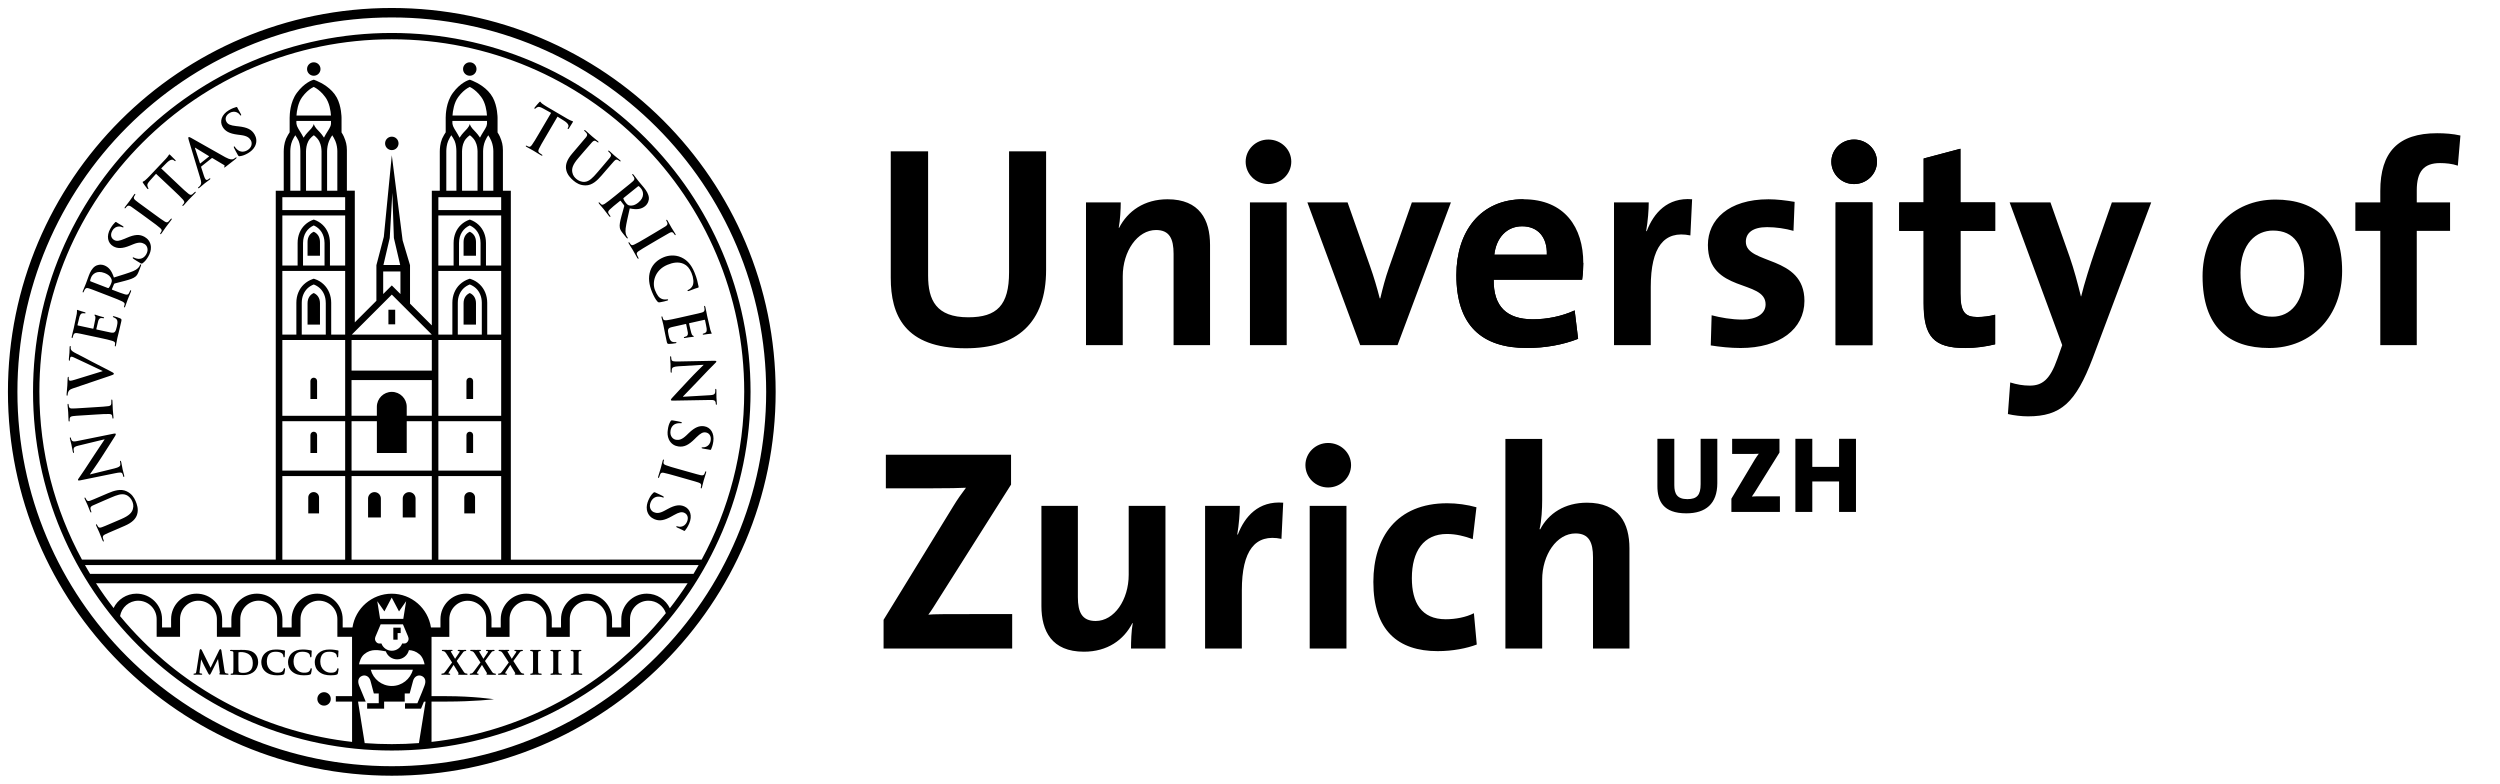
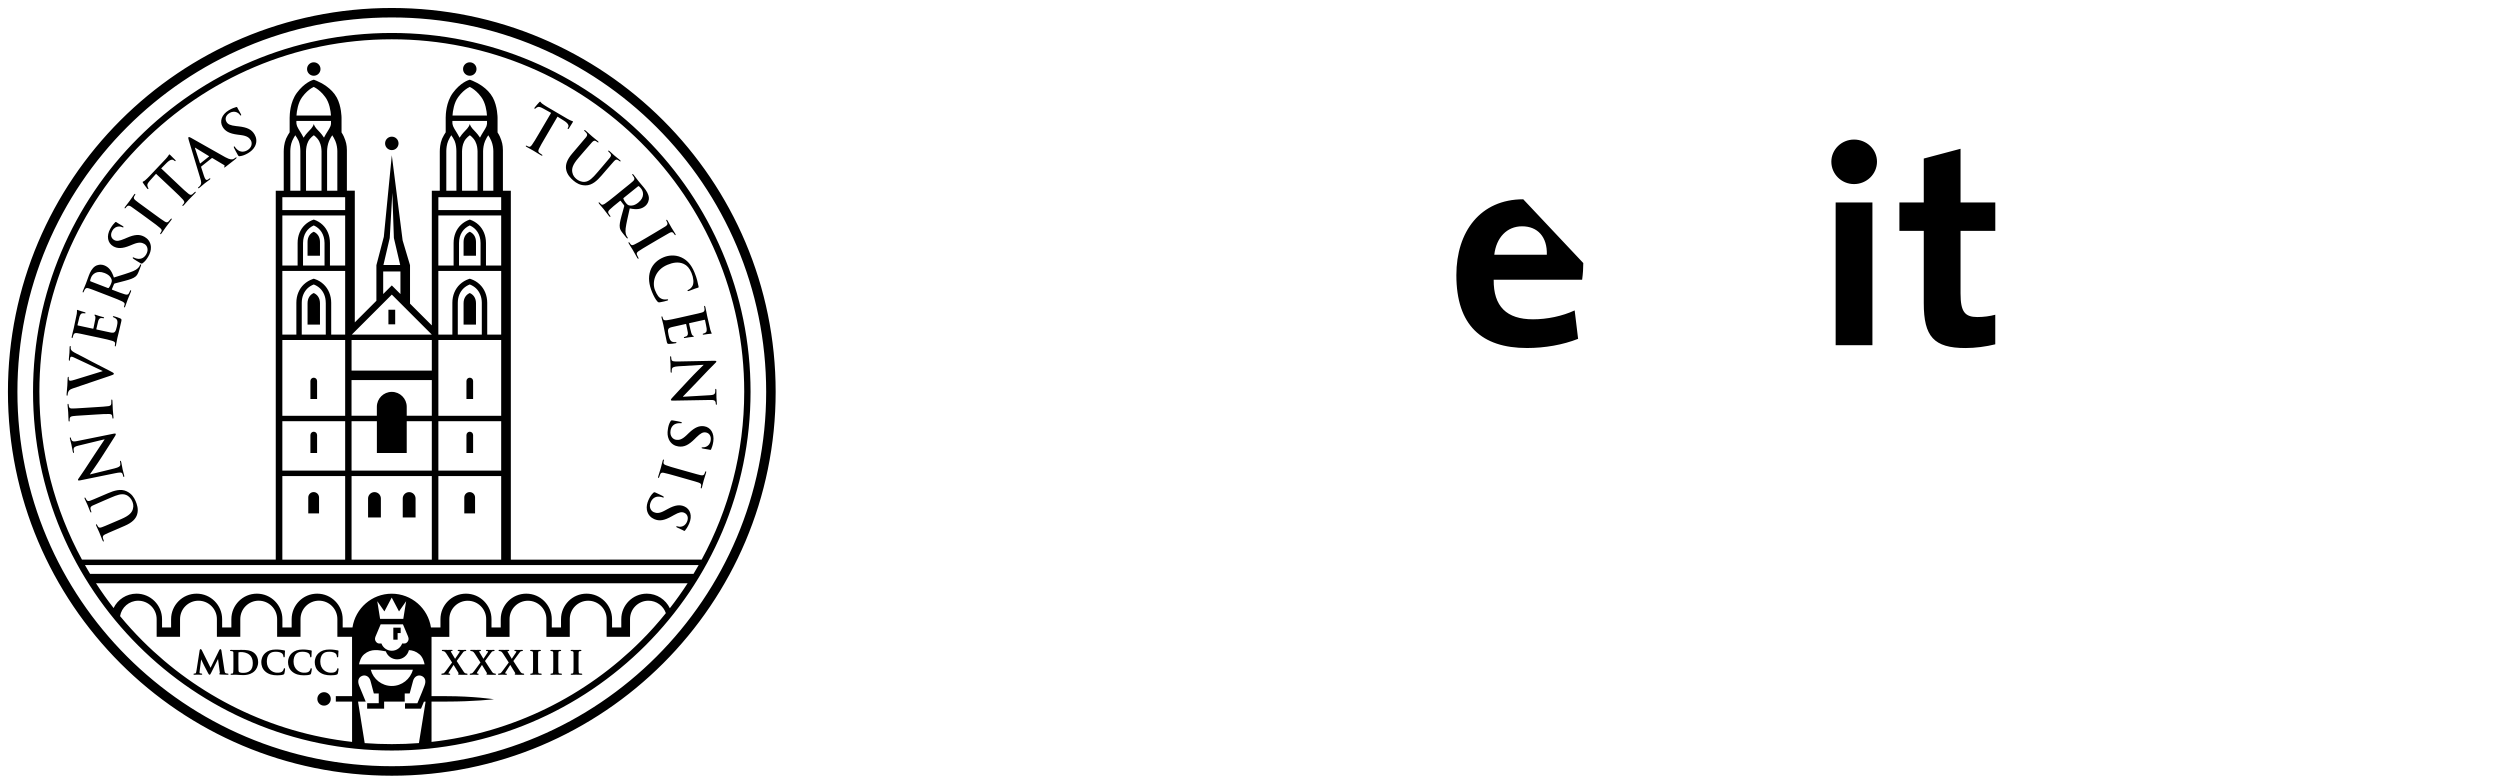
<svg xmlns="http://www.w3.org/2000/svg" version="1.1" id="Universität_Zürich" x="0px" y="0px" viewBox="-0.498 -0.501 156.9 49.19" xml:space="preserve">
-   <path d="M54.955,40.202V38.4l4.379-7.137c0.252-0.414,0.504-0.774,0.792-1.153c-0.434,0.019-1.009,0.036-2.216,0.036h-2.812v-2.108  h7.857v1.874l-4.631,7.316c-0.181,0.288-0.343,0.559-0.56,0.848c0.307-0.036,1.135-0.036,2.631-0.036h2.631v2.162H54.955z   M70.484,40.202c0-0.414,0.019-1.117,0.108-1.586l-0.018-0.018c-0.541,1.062-1.568,1.802-3.046,1.802  c-2.019,0-2.667-1.298-2.667-2.865v-6.289h2.288v5.73c0,0.937,0.253,1.496,1.118,1.496c1.171,0,2.072-1.334,2.072-2.901v-4.325  h2.307v8.956H70.484z M79.926,33.318c-1.657-0.343-2.486,0.739-2.486,3.226v3.658h-2.307v-8.956h2.181  c0,0.45-0.054,1.171-0.162,1.802h0.036c0.434-1.135,1.298-2.126,2.848-2L79.926,33.318z M82.854,30.093  c-0.793,0-1.424-0.631-1.424-1.405c0-0.756,0.631-1.388,1.424-1.388s1.441,0.612,1.441,1.388  C84.295,29.462,83.646,30.093,82.854,30.093z M81.699,40.202v-8.956h2.307v8.956H81.699z M89.729,40.364  c-2.485,0-4.035-1.297-4.035-4.343c0-2.793,1.459-4.938,4.632-4.938c0.612,0,1.262,0.09,1.838,0.252l-0.234,2.001  c-0.486-0.181-1.045-0.325-1.621-0.325c-1.461,0-2.199,1.081-2.199,2.775c0,1.531,0.595,2.577,2.127,2.577  c0.611,0,1.279-0.127,1.767-0.379l0.18,1.965C91.566,40.185,90.684,40.364,89.729,40.364z M99.479,40.202v-5.729  c0-0.938-0.254-1.496-1.1-1.496c-1.172,0-2.09,1.334-2.09,2.9v4.325h-2.308V27.047h2.308v3.839c0,0.541-0.037,1.298-0.164,1.82  l0.037,0.019c0.522-1.01,1.549-1.677,2.938-1.677c2.019,0,2.666,1.299,2.666,2.865v6.289H99.479z M105.334,31.716  c-1.461,0-1.814-0.788-1.814-1.706v-2.972h1.062v2.91c0,0.537,0.17,0.877,0.821,0.877c0.599,0,0.83-0.252,0.83-0.938v-2.85h1.047  v2.788C107.279,31.118,106.551,31.716,105.334,31.716z M108.164,31.628v-0.83l1.475-2.468c0.074-0.122,0.156-0.238,0.244-0.354  c-0.121,0.007-0.277,0.014-0.721,0.014h-0.951v-0.952h2.971v0.863l-1.557,2.502c-0.056,0.089-0.109,0.164-0.176,0.259  c0.088-0.014,0.346-0.014,0.891-0.014h0.869v0.979L108.164,31.628L108.164,31.628z M114.922,31.628v-1.911h-1.68v1.911h-1.062v-4.59  h1.062V28.8h1.68v-1.762h1.061v4.59H114.922z M60.109,21.357c-3.838,0-4.703-2.09-4.703-4.415V8.996h2.344v7.803  c0,1.531,0.504,2.613,2.521,2.613c1.803,0,2.56-0.757,2.56-2.83V8.996h2.324v7.442C65.155,19.772,63.317,21.357,60.109,21.357z   M73.156,21.16v-5.73c0-0.938-0.252-1.495-1.1-1.495c-1.171,0-2.09,1.333-2.09,2.9v4.325h-2.307v-8.957h2.181  c0,0.415-0.036,1.117-0.126,1.586l0.018,0.019c0.541-1.063,1.586-1.803,3.045-1.803c2.02,0,2.667,1.298,2.667,2.865v6.29H73.156z   M79.102,11.05c-0.792,0-1.423-0.63-1.423-1.404c0-0.757,0.631-1.389,1.423-1.389c0.793,0,1.441,0.613,1.441,1.389  C80.543,10.42,79.895,11.05,79.102,11.05z M77.949,21.16v-8.957h2.307v8.957H77.949z M87.211,21.16h-2.344l-3.314-8.957h2.523  l1.422,4.037c0.217,0.612,0.434,1.333,0.596,1.982h0.035c0.145-0.613,0.324-1.298,0.541-1.91l1.44-4.109h2.451L87.211,21.16z   M98.797,17.051h-5.551c-0.019,1.677,0.811,2.487,2.469,2.487c0.883,0,1.838-0.198,2.613-0.559l0.217,1.784  c-0.955,0.378-2.092,0.576-3.209,0.576c-2.846,0-4.433-1.424-4.433-4.576c0-2.739,1.515-4.759,4.197-4.759  c2.613,0,3.769,1.784,3.769,4.001C98.869,16.312,98.852,16.672,98.797,17.051z M95.031,13.699c-0.954,0-1.622,0.703-1.747,1.784  h3.297C96.615,14.366,96.004,13.699,95.031,13.699z M105.59,14.275c-1.658-0.342-2.486,0.739-2.486,3.226v3.658h-2.307v-8.957h2.18  c0,0.451-0.053,1.171-0.162,1.802h0.037c0.433-1.135,1.297-2.126,2.847-2L105.59,14.275z M108.744,21.34  c-0.65,0-1.3-0.071-1.875-0.162l0.055-1.893c0.559,0.146,1.242,0.271,1.928,0.271c0.883,0,1.459-0.36,1.459-0.955  c0-1.586-3.621-0.686-3.621-3.73c0-1.566,1.279-2.865,3.804-2.865c0.521,0,1.098,0.072,1.639,0.162l-0.072,1.82  c-0.504-0.145-1.1-0.234-1.658-0.234c-0.899,0-1.332,0.36-1.332,0.919c0,1.46,3.677,0.812,3.677,3.712  C112.744,20.15,111.193,21.34,108.744,21.34z M115.861,11.05c-0.793,0-1.424-0.63-1.424-1.404c0-0.757,0.631-1.389,1.424-1.389  s1.441,0.613,1.441,1.389C117.302,10.42,116.654,11.05,115.861,11.05z M114.707,21.16v-8.957h2.307v8.957H114.707z M122.834,21.34  c-1.98,0-2.611-0.721-2.611-2.812v-4.541h-1.533v-1.784h1.533V9.446l2.307-0.613v3.37h2.181v1.784h-2.181v3.929  c0,1.153,0.271,1.479,1.062,1.479c0.379,0,0.793-0.055,1.117-0.146v1.856C124.133,21.25,123.465,21.34,122.834,21.34z   M130.836,21.988c-1.064,2.793-2,3.641-4.055,3.641c-0.396,0-0.884-0.055-1.263-0.145l0.146-1.982  c0.414,0.126,0.793,0.198,1.225,0.198c0.758,0,1.262-0.342,1.73-1.676l0.307-0.865l-3.299-8.957h2.561l1.207,3.424  c0.271,0.775,0.504,1.658,0.703,2.469h0.019c0.196-0.811,0.575-2,0.864-2.847l1.062-3.046h2.469L130.836,21.988z M141.918,21.34  c-2.541,0-4.183-1.314-4.183-4.505c0-2.793,1.857-4.811,4.578-4.811c2.541,0,4.181,1.405,4.181,4.486  C146.494,19.321,144.604,21.34,141.918,21.34z M142.152,13.969c-1.026,0-2.036,0.794-2.036,2.632s0.665,2.774,2,2.774  c1.137,0,2-0.919,2-2.739C144.115,14.906,143.504,13.969,142.152,13.969z M153.756,9.896c-0.361-0.126-0.775-0.162-1.117-0.162  c-1.01,0-1.461,0.521-1.461,1.712v0.757h2.09v1.784h-2.09v7.172h-2.289v-7.172h-1.565v-1.784h1.565v-0.721  c0-2.434,1.117-3.622,3.568-3.622c0.485,0,0.992,0.036,1.461,0.144L153.756,9.896z" />
  <path d="M6.818,32.721C6.296,32.944,6.2,32.986,6.093,33.04c-0.114,0.058-0.157,0.108-0.133,0.231  c0.005,0.029,0.025,0.091,0.047,0.139c0.016,0.038,0.018,0.062-0.006,0.071c-0.024,0.011-0.041-0.01-0.063-0.062  c-0.078-0.182-0.161-0.401-0.205-0.506c-0.034-0.082-0.138-0.295-0.19-0.418c-0.022-0.052-0.025-0.079-0.001-0.089  c0.023-0.011,0.04,0.007,0.055,0.042c0.016,0.037,0.028,0.057,0.053,0.095c0.058,0.086,0.127,0.088,0.25,0.043  c0.113-0.04,0.209-0.081,0.732-0.305l0.48-0.206c0.499-0.215,0.666-0.404,0.73-0.631c0.061-0.21,0.007-0.373-0.043-0.49  c-0.064-0.151-0.192-0.315-0.389-0.395c-0.271-0.108-0.584,0.014-0.938,0.166l-0.43,0.184c-0.522,0.225-0.619,0.266-0.727,0.319  c-0.113,0.058-0.156,0.107-0.132,0.23c0.005,0.031,0.026,0.091,0.042,0.129c0.017,0.037,0.019,0.062-0.006,0.071  c-0.024,0.011-0.041-0.011-0.062-0.06C5.083,31.425,5.001,31.204,5,31.201c-0.019-0.042-0.121-0.254-0.179-0.387  c-0.021-0.048-0.023-0.075,0-0.085c0.024-0.012,0.04,0.007,0.058,0.048c0.016,0.038,0.029,0.058,0.053,0.096  c0.057,0.085,0.127,0.088,0.25,0.043c0.113-0.04,0.209-0.082,0.731-0.306l0.367-0.157c0.383-0.164,0.804-0.3,1.176-0.117  c0.313,0.154,0.458,0.387,0.554,0.608c0.078,0.183,0.209,0.517,0.09,0.865c-0.083,0.242-0.281,0.481-0.78,0.695L6.818,32.721z   M6.676,28.899c0.283-0.069,0.368-0.139,0.377-0.217c0.008-0.066-0.003-0.138-0.016-0.195c-0.01-0.04-0.008-0.063,0.016-0.068  c0.029-0.006,0.043,0.025,0.055,0.076c0.053,0.237,0.073,0.386,0.088,0.455c0.008,0.033,0.057,0.202,0.099,0.393  c0.01,0.048,0.014,0.081-0.02,0.089c-0.021,0.005-0.033-0.017-0.042-0.053c-0.01-0.048-0.027-0.111-0.054-0.16  c-0.05-0.089-0.159-0.079-0.478-0.015l-2.169,0.442c-0.073,0.016-0.128,0.016-0.136-0.021c-0.009-0.04,0.031-0.083,0.083-0.16  c0.038-0.054,0.512-0.739,0.924-1.39c0.194-0.303,0.612-0.911,0.657-0.986l-0.004-0.018l-1.632,0.396  c-0.222,0.053-0.284,0.102-0.301,0.196c-0.011,0.061,0.009,0.146,0.021,0.198c0.01,0.044,0.002,0.061-0.02,0.064  c-0.029,0.008-0.042-0.032-0.055-0.088c-0.043-0.187-0.07-0.363-0.087-0.44c-0.009-0.041-0.05-0.178-0.09-0.356  c-0.01-0.048-0.015-0.085,0.016-0.091c0.021-0.005,0.037,0.015,0.047,0.059c0.008,0.036,0.014,0.065,0.035,0.106  c0.051,0.097,0.135,0.108,0.34,0.067l2.312-0.467c0.08-0.018,0.116-0.01,0.124,0.022c0.009,0.041-0.021,0.094-0.053,0.143  c-0.168,0.277-0.544,0.852-0.837,1.312c-0.309,0.484-0.675,0.99-0.73,1.071l0.002,0.011L6.676,28.899z M4.871,25.556  c-0.567,0.035-0.672,0.042-0.791,0.058c-0.126,0.016-0.188,0.057-0.201,0.14C3.87,25.796,3.87,25.844,3.873,25.89  c0.002,0.036-0.004,0.06-0.034,0.062c-0.022,0.002-0.032-0.027-0.036-0.087c-0.009-0.142-0.013-0.378-0.02-0.486  c-0.007-0.093-0.031-0.312-0.04-0.455c-0.003-0.048,0.003-0.079,0.024-0.081c0.03-0.002,0.039,0.021,0.041,0.059  c0.002,0.037,0.008,0.066,0.019,0.111c0.024,0.1,0.09,0.126,0.222,0.123c0.12,0,0.224-0.006,0.792-0.042l0.657-0.042  c0.361-0.021,0.656-0.041,0.815-0.065c0.101-0.019,0.166-0.048,0.173-0.161c0.005-0.053,0.007-0.135,0.004-0.191  c-0.003-0.042,0.007-0.061,0.025-0.062c0.026-0.001,0.039,0.028,0.042,0.069c0.017,0.246,0.021,0.48,0.026,0.583  c0.005,0.086,0.031,0.319,0.041,0.47c0.003,0.048-0.006,0.075-0.033,0.076c-0.019,0.002-0.031-0.014-0.034-0.059  c-0.003-0.056-0.014-0.1-0.022-0.133c-0.021-0.074-0.084-0.093-0.193-0.097c-0.158-0.009-0.453,0.01-0.815,0.032L4.871,25.556z   M4.071,23.877c-0.21,0.073-0.256,0.134-0.302,0.267c-0.019,0.055-0.021,0.114-0.023,0.145c-0.002,0.034-0.015,0.044-0.037,0.043  c-0.03-0.002-0.031-0.043-0.027-0.099c0.013-0.198,0.038-0.41,0.045-0.541c0.006-0.093,0.006-0.273,0.02-0.46  c0.003-0.045,0.013-0.085,0.039-0.084c0.025,0.002,0.031,0.024,0.029,0.059c-0.003,0.061-0.003,0.116,0.018,0.147  c0.017,0.026,0.042,0.041,0.076,0.042c0.049,0.003,0.154-0.024,0.293-0.067l1.735-0.534l0.001-0.015  c-0.399-0.188-1.57-0.749-1.812-0.854c-0.047-0.021-0.103-0.041-0.137-0.042c-0.029-0.002-0.061,0.012-0.073,0.044  c-0.019,0.045-0.025,0.101-0.028,0.148c-0.002,0.034-0.008,0.063-0.034,0.062c-0.029-0.002-0.035-0.036-0.031-0.106  c0.013-0.188,0.033-0.343,0.036-0.391c0.004-0.063,0.004-0.24,0.012-0.353c0.003-0.048,0.013-0.078,0.039-0.076  c0.025,0.001,0.031,0.024,0.028,0.062C3.935,21.311,3.93,21.389,3.97,21.46C4,21.51,4.06,21.571,4.293,21.687  c0.342,0.168,0.537,0.281,0.982,0.513c0.53,0.274,0.927,0.476,1.107,0.569c0.21,0.11,0.269,0.137,0.265,0.188  c-0.003,0.048-0.057,0.067-0.235,0.127L4.071,23.877z M5.128,20.567c-0.557-0.12-0.658-0.143-0.777-0.16  c-0.126-0.019-0.19-0.002-0.242,0.113c-0.014,0.026-0.03,0.089-0.042,0.14c-0.009,0.041-0.021,0.062-0.046,0.055  c-0.025-0.006-0.026-0.032-0.016-0.087c0.021-0.099,0.047-0.204,0.066-0.295c0.024-0.095,0.046-0.178,0.058-0.229  c0.024-0.117,0.182-0.846,0.192-0.916c0.008-0.071,0.014-0.131,0.013-0.162c0-0.02-0.006-0.043-0.002-0.062  c0.004-0.018,0.019-0.019,0.038-0.015c0.024,0.005,0.064,0.033,0.23,0.08c0.036,0.012,0.195,0.054,0.237,0.07  c0.018,0.008,0.038,0.02,0.032,0.045c-0.005,0.024-0.025,0.028-0.059,0.021C4.787,19.16,4.724,19.15,4.676,19.16  c-0.071,0.011-0.123,0.039-0.185,0.216c-0.021,0.062-0.11,0.443-0.126,0.518c-0.005,0.019,0.005,0.027,0.03,0.032l0.925,0.199  c0.025,0.005,0.041,0.005,0.046-0.017c0.018-0.081,0.107-0.501,0.118-0.587c0.012-0.089,0.013-0.146-0.017-0.188  c-0.024-0.032-0.039-0.051-0.035-0.068c0.003-0.016,0.013-0.024,0.035-0.021c0.022,0.005,0.078,0.032,0.261,0.087  c0.073,0.02,0.216,0.062,0.242,0.067C6,19.405,6.04,19.414,6.033,19.447c-0.006,0.026-0.021,0.03-0.04,0.026  c-0.037-0.005-0.084-0.015-0.136-0.014c-0.077,0.002-0.143,0.042-0.187,0.174c-0.022,0.068-0.104,0.43-0.123,0.518  c-0.004,0.018,0.01,0.024,0.032,0.03l0.289,0.062c0.125,0.027,0.46,0.104,0.566,0.122c0.254,0.047,0.321,0,0.402-0.373  c0.021-0.095,0.053-0.249,0.03-0.353c-0.023-0.104-0.092-0.165-0.235-0.224C6.594,19.4,6.581,19.39,6.587,19.364  c0.007-0.029,0.036-0.023,0.072-0.015c0.084,0.018,0.326,0.101,0.396,0.135c0.089,0.046,0.083,0.079,0.052,0.218  c-0.059,0.274-0.108,0.474-0.146,0.63c-0.041,0.156-0.069,0.27-0.093,0.378c-0.01,0.04-0.026,0.121-0.041,0.209  c-0.02,0.084-0.031,0.182-0.048,0.254c-0.01,0.049-0.025,0.071-0.052,0.065c-0.018-0.004-0.025-0.021-0.017-0.065  c0.012-0.055,0.014-0.1,0.014-0.135c0.001-0.076-0.075-0.112-0.178-0.148c-0.15-0.052-0.439-0.113-0.775-0.187L5.128,20.567z   M5.822,17.875c-0.529-0.205-0.628-0.243-0.742-0.278c-0.121-0.039-0.188-0.032-0.258,0.072c-0.018,0.025-0.044,0.083-0.062,0.132  c-0.015,0.038-0.03,0.058-0.054,0.048c-0.024-0.01-0.022-0.037-0.002-0.09c0.071-0.185,0.167-0.399,0.194-0.474  c0.046-0.118,0.139-0.388,0.181-0.496c0.085-0.22,0.195-0.446,0.397-0.584c0.104-0.072,0.336-0.143,0.57-0.052  c0.258,0.1,0.454,0.299,0.604,0.763c0.512-0.16,0.915-0.28,1.21-0.401c0.278-0.117,0.358-0.251,0.39-0.3  c0.021-0.035,0.038-0.065,0.048-0.094s0.026-0.038,0.044-0.031c0.028,0.012,0.025,0.038,0.009,0.08l-0.128,0.332  c-0.075,0.195-0.126,0.276-0.21,0.349c-0.138,0.118-0.354,0.188-0.698,0.279c-0.246,0.065-0.545,0.135-0.614,0.159  c-0.027,0.009-0.039,0.029-0.049,0.053l-0.125,0.302c-0.007,0.018-0.004,0.03,0.018,0.039l0.049,0.019  c0.325,0.125,0.6,0.232,0.753,0.271C7.45,18,7.535,18.009,7.59,17.91c0.027-0.05,0.063-0.124,0.08-0.166  c0.011-0.028,0.026-0.038,0.044-0.031c0.023,0.011,0.024,0.038,0.008,0.083c-0.079,0.202-0.188,0.457-0.209,0.51  c-0.025,0.065-0.1,0.289-0.154,0.43C7.341,18.779,7.321,18.8,7.297,18.79c-0.019-0.007-0.022-0.023-0.006-0.065  c0.02-0.054,0.028-0.098,0.035-0.132c0.013-0.074-0.058-0.123-0.153-0.176c-0.14-0.074-0.415-0.181-0.736-0.305L5.822,17.875z   M6.257,17.57c0.038,0.015,0.055,0.013,0.075-0.007c0.053-0.063,0.104-0.164,0.137-0.251c0.054-0.141,0.058-0.19,0.037-0.271  c-0.036-0.134-0.158-0.298-0.444-0.408c-0.495-0.191-0.765,0.081-0.845,0.287c-0.034,0.087-0.055,0.151-0.058,0.19  c-0.002,0.027,0.009,0.04,0.036,0.05L6.257,17.57z M8.459,16.014c-0.054,0.038-0.074,0.04-0.146-0.001  c-0.179-0.103-0.367-0.227-0.417-0.259c-0.047-0.03-0.077-0.061-0.062-0.087c0.017-0.028,0.048-0.016,0.074-0.001  c0.042,0.024,0.117,0.05,0.183,0.064c0.281,0.064,0.479-0.077,0.593-0.278c0.166-0.293,0.049-0.549-0.123-0.646  C8.4,14.716,8.223,14.68,7.858,14.83l-0.202,0.083c-0.482,0.199-0.78,0.193-1.044,0.044c-0.356-0.204-0.444-0.647-0.188-1.101  c0.12-0.212,0.229-0.33,0.301-0.401c0.023-0.024,0.042-0.036,0.065-0.022c0.042,0.023,0.129,0.091,0.383,0.233  c0.072,0.041,0.092,0.065,0.078,0.091c-0.014,0.023-0.038,0.021-0.077,0c-0.029-0.017-0.139-0.058-0.263-0.038  c-0.09,0.015-0.241,0.054-0.361,0.265c-0.137,0.241-0.08,0.467,0.115,0.577c0.149,0.085,0.306,0.074,0.664-0.079l0.12-0.052  c0.52-0.227,0.822-0.238,1.133-0.062c0.188,0.107,0.372,0.306,0.392,0.627c0.012,0.222-0.062,0.421-0.16,0.593  C8.706,15.776,8.6,15.909,8.459,16.014z M8.373,12.925c-0.459-0.335-0.544-0.396-0.646-0.462c-0.106-0.067-0.181-0.075-0.244-0.021  c-0.033,0.026-0.064,0.063-0.091,0.1c-0.021,0.03-0.042,0.044-0.065,0.026c-0.019-0.013-0.007-0.042,0.028-0.09  c0.084-0.115,0.232-0.299,0.296-0.387c0.056-0.075,0.177-0.26,0.261-0.375c0.028-0.039,0.052-0.059,0.069-0.046  c0.024,0.019,0.018,0.041-0.005,0.071c-0.021,0.03-0.037,0.057-0.057,0.097c-0.044,0.094-0.011,0.154,0.091,0.237  c0.092,0.077,0.177,0.139,0.636,0.474l0.532,0.389c0.293,0.214,0.532,0.388,0.671,0.471c0.088,0.05,0.158,0.069,0.236-0.013  c0.037-0.038,0.092-0.101,0.125-0.146c0.023-0.033,0.044-0.042,0.06-0.031c0.021,0.017,0.013,0.047-0.012,0.08  c-0.146,0.199-0.294,0.384-0.354,0.466c-0.051,0.068-0.18,0.267-0.269,0.387c-0.029,0.04-0.053,0.054-0.074,0.039  c-0.015-0.011-0.016-0.03,0.012-0.066c0.032-0.045,0.053-0.086,0.066-0.118c0.032-0.068-0.006-0.125-0.087-0.197  c-0.116-0.108-0.354-0.282-0.648-0.496L8.373,12.925z M9.295,10.406l-0.372,0.415c-0.145,0.163-0.191,0.241-0.17,0.338  c0.015,0.065,0.035,0.11,0.051,0.136c0.017,0.026,0.021,0.044,0.004,0.062c-0.018,0.019-0.037,0.012-0.065-0.018  c-0.044-0.041-0.242-0.326-0.26-0.353c-0.027-0.042-0.036-0.065-0.021-0.081c0.021-0.022,0.073-0.023,0.143-0.086  c0.083-0.071,0.187-0.169,0.271-0.259l1.017-1.076c0.083-0.087,0.131-0.154,0.164-0.2c0.03-0.049,0.045-0.076,0.056-0.086  c0.019-0.019,0.037-0.006,0.078,0.032c0.058,0.054,0.237,0.238,0.309,0.306c0.023,0.028,0.036,0.049,0.02,0.065  c-0.021,0.021-0.039,0.014-0.083-0.021l-0.032-0.024c-0.075-0.062-0.221-0.061-0.455,0.177l-0.332,0.335l1.114,1.053  c0.25,0.236,0.465,0.439,0.596,0.536c0.083,0.062,0.158,0.104,0.247,0.032c0.042-0.033,0.104-0.087,0.142-0.128  c0.028-0.03,0.049-0.036,0.062-0.023c0.021,0.019,0.008,0.047-0.021,0.077c-0.169,0.18-0.339,0.343-0.411,0.419  c-0.059,0.062-0.213,0.242-0.315,0.351c-0.032,0.035-0.06,0.047-0.078,0.028c-0.015-0.013-0.013-0.031,0.019-0.063  c0.039-0.041,0.064-0.078,0.082-0.108c0.04-0.065-0.004-0.138-0.075-0.22c-0.102-0.122-0.315-0.324-0.565-0.562L9.295,10.406z   M12.134,9.947c-0.015,0.012-0.016,0.021-0.008,0.044l0.176,0.544c0.029,0.096,0.07,0.178,0.098,0.213  c0.042,0.053,0.1,0.069,0.189-0.003l0.044-0.035c0.035-0.027,0.048-0.028,0.062-0.012c0.02,0.023,0.007,0.043-0.025,0.069  c-0.094,0.074-0.228,0.166-0.317,0.237c-0.032,0.026-0.186,0.163-0.338,0.284c-0.038,0.03-0.06,0.039-0.079,0.016  c-0.014-0.019-0.007-0.033,0.018-0.052c0.025-0.021,0.064-0.057,0.086-0.078c0.121-0.125,0.097-0.269,0.039-0.461l-0.731-2.421  c-0.032-0.112-0.041-0.159-0.011-0.182c0.025-0.021,0.064-0.009,0.146,0.035c0.199,0.104,1.618,0.924,2.159,1.22  c0.321,0.174,0.438,0.148,0.512,0.113c0.052-0.026,0.098-0.059,0.133-0.086c0.022-0.02,0.041-0.027,0.057-0.008  c0.019,0.023-0.003,0.051-0.111,0.138c-0.104,0.084-0.318,0.254-0.557,0.435c-0.055,0.039-0.09,0.067-0.106,0.047  c-0.014-0.018-0.007-0.032,0.021-0.059c0.016-0.022,0.015-0.065-0.027-0.088l-0.729-0.434c-0.018-0.01-0.031-0.009-0.045,0.003  L12.134,9.947z M12.614,9.325c0.015-0.012,0.011-0.022,0-0.029l-0.839-0.513c-0.012-0.009-0.026-0.021-0.036-0.015  c-0.009,0.007-0.003,0.025,0.004,0.041l0.305,0.934c0.007,0.014,0.017,0.021,0.028,0.011L12.614,9.325z M14.557,9.301  c-0.063,0.009-0.084-0.002-0.126-0.072c-0.104-0.178-0.206-0.378-0.232-0.432c-0.025-0.05-0.037-0.091-0.012-0.105  c0.029-0.018,0.049,0.01,0.064,0.036c0.023,0.042,0.078,0.102,0.126,0.146c0.212,0.196,0.453,0.17,0.651,0.052  c0.29-0.172,0.315-0.451,0.215-0.623c-0.094-0.156-0.229-0.276-0.62-0.327l-0.218-0.028c-0.518-0.067-0.772-0.22-0.928-0.48  c-0.21-0.354-0.063-0.782,0.383-1.048c0.209-0.124,0.363-0.172,0.46-0.199c0.033-0.011,0.056-0.011,0.068,0.013  c0.025,0.042,0.067,0.143,0.216,0.394c0.042,0.071,0.047,0.104,0.021,0.118c-0.022,0.013-0.043,0-0.066-0.039  c-0.017-0.029-0.092-0.119-0.209-0.163c-0.084-0.032-0.234-0.074-0.443,0.05c-0.238,0.142-0.302,0.365-0.188,0.559  c0.088,0.147,0.229,0.217,0.615,0.261l0.13,0.014c0.562,0.062,0.833,0.202,1.014,0.508c0.11,0.187,0.171,0.45,0.029,0.738  c-0.1,0.198-0.263,0.333-0.433,0.436C14.89,9.217,14.731,9.28,14.557,9.301z M34.089,6.584L33.6,6.314  c-0.19-0.104-0.278-0.133-0.368-0.09c-0.061,0.028-0.1,0.059-0.121,0.081c-0.021,0.021-0.039,0.028-0.059,0.018  c-0.022-0.013-0.02-0.033,0.001-0.069c0.03-0.051,0.264-0.309,0.286-0.332c0.034-0.036,0.055-0.05,0.075-0.038  c0.025,0.016,0.039,0.066,0.115,0.12c0.089,0.064,0.207,0.144,0.313,0.205l1.278,0.75c0.103,0.062,0.18,0.093,0.231,0.115  c0.055,0.019,0.084,0.027,0.098,0.035c0.021,0.014,0.015,0.035-0.015,0.083c-0.04,0.067-0.18,0.285-0.229,0.369  c-0.022,0.03-0.04,0.046-0.061,0.035c-0.024-0.016-0.021-0.035,0.003-0.086l0.019-0.036c0.042-0.089,0.008-0.229-0.275-0.404  l-0.4-0.25l-0.776,1.323c-0.174,0.297-0.324,0.552-0.39,0.699c-0.043,0.097-0.065,0.179,0.023,0.248  c0.042,0.033,0.109,0.081,0.157,0.109c0.036,0.021,0.046,0.04,0.037,0.056c-0.014,0.022-0.044,0.018-0.08-0.004  C33.25,9.129,33.053,9,32.962,8.947c-0.074-0.043-0.283-0.153-0.412-0.229c-0.042-0.023-0.059-0.048-0.046-0.069  c0.009-0.017,0.028-0.019,0.066,0.004c0.049,0.029,0.092,0.045,0.124,0.055c0.072,0.025,0.134-0.034,0.197-0.122  c0.096-0.126,0.245-0.381,0.42-0.678L34.089,6.584z M35.774,8.711c0.371-0.431,0.438-0.511,0.512-0.605  c0.076-0.102,0.093-0.166,0.017-0.267c-0.018-0.024-0.063-0.069-0.104-0.104c-0.031-0.027-0.044-0.047-0.026-0.067  c0.017-0.02,0.042-0.009,0.084,0.028c0.149,0.129,0.322,0.291,0.407,0.364c0.067,0.058,0.254,0.204,0.355,0.291  c0.042,0.037,0.059,0.059,0.04,0.079c-0.017,0.02-0.039,0.011-0.066-0.014c-0.031-0.026-0.052-0.039-0.091-0.062  c-0.089-0.053-0.152-0.022-0.243,0.071c-0.084,0.087-0.152,0.166-0.522,0.598L35.797,9.42c-0.354,0.412-0.419,0.655-0.378,0.889  c0.038,0.214,0.158,0.338,0.255,0.421c0.125,0.106,0.312,0.198,0.522,0.183c0.29-0.021,0.519-0.271,0.77-0.562l0.305-0.354  c0.37-0.432,0.438-0.511,0.512-0.605c0.076-0.103,0.093-0.167,0.017-0.268c-0.019-0.024-0.063-0.068-0.095-0.097  C37.673,9,37.661,8.979,37.678,8.96s0.042-0.009,0.081,0.025c0.145,0.124,0.316,0.286,0.319,0.289  c0.033,0.028,0.22,0.174,0.331,0.269c0.04,0.034,0.055,0.058,0.037,0.077c-0.017,0.021-0.038,0.011-0.072-0.018  c-0.031-0.027-0.05-0.039-0.089-0.062c-0.09-0.052-0.153-0.022-0.244,0.071c-0.083,0.086-0.152,0.166-0.522,0.597l-0.261,0.303  c-0.271,0.315-0.589,0.623-1.002,0.623c-0.351,0-0.581-0.144-0.766-0.302c-0.15-0.129-0.416-0.372-0.463-0.737  c-0.032-0.254,0.04-0.557,0.394-0.969L35.774,8.711z M38.61,11.381c0.443-0.355,0.524-0.422,0.613-0.503  c0.094-0.085,0.122-0.146,0.065-0.259c-0.014-0.028-0.051-0.08-0.083-0.121c-0.026-0.032-0.034-0.054-0.015-0.071  c0.021-0.016,0.043,0,0.078,0.043c0.125,0.154,0.264,0.346,0.313,0.406c0.079,0.1,0.267,0.313,0.339,0.404  c0.147,0.184,0.288,0.393,0.307,0.637c0.01,0.126-0.045,0.362-0.24,0.521c-0.216,0.173-0.485,0.242-0.962,0.141  c-0.116,0.522-0.215,0.932-0.257,1.249c-0.038,0.299,0.038,0.436,0.064,0.485c0.02,0.037,0.038,0.064,0.057,0.089  c0.02,0.022,0.021,0.042,0.005,0.054c-0.022,0.02-0.045,0.003-0.074-0.032l-0.223-0.275c-0.131-0.163-0.175-0.248-0.195-0.356  c-0.033-0.179,0.015-0.399,0.107-0.744c0.066-0.246,0.156-0.539,0.17-0.611c0.006-0.029-0.006-0.05-0.021-0.069l-0.198-0.258  c-0.013-0.016-0.024-0.02-0.042-0.005l-0.041,0.032c-0.271,0.219-0.501,0.403-0.612,0.517c-0.077,0.077-0.127,0.146-0.068,0.243  c0.029,0.048,0.075,0.117,0.104,0.151c0.019,0.023,0.02,0.042,0.005,0.055c-0.021,0.016-0.045,0.003-0.076-0.035  c-0.136-0.169-0.301-0.393-0.336-0.437c-0.044-0.055-0.201-0.23-0.294-0.348c-0.031-0.038-0.038-0.065-0.018-0.082  c0.015-0.012,0.032-0.007,0.061,0.028c0.035,0.043,0.069,0.073,0.096,0.096c0.06,0.049,0.136,0.012,0.229-0.044  c0.134-0.084,0.364-0.271,0.632-0.485L38.61,11.381z M38.656,11.91c-0.031,0.026-0.038,0.041-0.03,0.069  c0.028,0.078,0.09,0.172,0.148,0.245c0.095,0.116,0.137,0.145,0.217,0.167c0.134,0.035,0.336,0.013,0.574-0.181  c0.414-0.333,0.312-0.703,0.174-0.875c-0.059-0.072-0.104-0.123-0.136-0.145c-0.021-0.017-0.038-0.012-0.062,0.006L38.656,11.91z   M40.591,14.113c0.49-0.289,0.58-0.342,0.679-0.409c0.105-0.071,0.143-0.136,0.116-0.216c-0.011-0.041-0.033-0.084-0.055-0.123  c-0.021-0.032-0.024-0.056,0.001-0.071c0.02-0.011,0.041,0.012,0.071,0.062c0.072,0.123,0.183,0.331,0.237,0.424  c0.047,0.081,0.169,0.265,0.242,0.387c0.024,0.042,0.033,0.072,0.014,0.083c-0.024,0.016-0.043,0-0.062-0.033  c-0.02-0.032-0.038-0.056-0.066-0.091c-0.066-0.078-0.138-0.07-0.254-0.011c-0.106,0.054-0.197,0.108-0.687,0.396l-0.567,0.334  c-0.312,0.185-0.567,0.335-0.698,0.43c-0.081,0.061-0.126,0.118-0.082,0.222c0.021,0.049,0.057,0.123,0.084,0.172  c0.021,0.035,0.021,0.058,0.004,0.066c-0.021,0.014-0.047-0.007-0.067-0.042c-0.125-0.212-0.235-0.421-0.287-0.508  c-0.043-0.074-0.173-0.271-0.249-0.4c-0.025-0.042-0.028-0.07-0.006-0.083c0.016-0.009,0.033-0.002,0.056,0.036  c0.029,0.049,0.058,0.083,0.082,0.109c0.051,0.057,0.117,0.043,0.216-0.002c0.146-0.063,0.399-0.214,0.712-0.397L40.591,14.113z   M40.314,16.493c0.157-0.461,0.507-0.711,0.842-0.85c0.235-0.098,0.673-0.193,1.114,0.013c0.331,0.154,0.605,0.425,0.818,0.94  c0.089,0.214,0.128,0.348,0.173,0.515c0.037,0.139,0.052,0.262,0.084,0.37c0.012,0.039,0.001,0.06-0.02,0.068  c-0.028,0.012-0.073,0.019-0.197,0.062c-0.117,0.041-0.307,0.123-0.378,0.144c-0.054,0.019-0.084,0.022-0.098-0.008  c-0.011-0.028,0.015-0.046,0.062-0.065c0.104-0.048,0.208-0.144,0.262-0.267c0.074-0.164,0.057-0.472-0.076-0.79  c-0.125-0.3-0.281-0.466-0.482-0.561c-0.335-0.156-0.691-0.086-1.026,0.053c-0.822,0.34-0.971,1.134-0.78,1.597  c0.127,0.309,0.239,0.48,0.455,0.554c0.091,0.03,0.209,0.034,0.276,0.022c0.06-0.012,0.076-0.011,0.088,0.017  c0.01,0.023-0.011,0.042-0.039,0.053c-0.041,0.017-0.358,0.1-0.491,0.114c-0.065,0.007-0.089,0-0.137-0.05  c-0.113-0.114-0.246-0.367-0.337-0.589C40.232,17.361,40.171,16.92,40.314,16.493z M42.775,19.295  c0.556-0.125,0.657-0.146,0.772-0.181c0.123-0.035,0.174-0.077,0.173-0.204c0-0.031-0.009-0.094-0.021-0.145  c-0.01-0.04-0.008-0.064,0.019-0.069c0.026-0.006,0.039,0.018,0.051,0.073c0.022,0.099,0.042,0.205,0.063,0.296  c0.018,0.096,0.033,0.181,0.044,0.23c0.025,0.117,0.188,0.844,0.208,0.912c0.022,0.068,0.043,0.125,0.057,0.152  c0.008,0.018,0.024,0.037,0.028,0.056s-0.01,0.025-0.028,0.029c-0.024,0.005-0.073-0.003-0.244,0.023  c-0.038,0.005-0.2,0.033-0.245,0.036c-0.019,0-0.042-0.002-0.048-0.026c-0.006-0.025,0.012-0.037,0.043-0.044  c0.026-0.005,0.087-0.023,0.126-0.052c0.061-0.041,0.097-0.087,0.077-0.273c-0.006-0.063-0.085-0.448-0.102-0.521  c-0.004-0.018-0.018-0.022-0.042-0.017l-0.923,0.208c-0.026,0.006-0.04,0.013-0.035,0.034c0.018,0.081,0.111,0.5,0.139,0.583  c0.027,0.086,0.05,0.138,0.094,0.163c0.035,0.019,0.057,0.028,0.062,0.047c0.003,0.015-0.001,0.026-0.023,0.032  c-0.021,0.005-0.083,0.003-0.272,0.03c-0.074,0.014-0.224,0.035-0.248,0.041c-0.029,0.006-0.069,0.017-0.077-0.018  c-0.006-0.025,0.007-0.036,0.024-0.04c0.036-0.012,0.083-0.022,0.129-0.044c0.068-0.035,0.111-0.099,0.096-0.236  c-0.008-0.071-0.086-0.434-0.105-0.521c-0.004-0.019-0.02-0.02-0.042-0.015l-0.288,0.065c-0.124,0.028-0.461,0.1-0.565,0.127  c-0.25,0.062-0.292,0.134-0.208,0.507c0.021,0.095,0.056,0.248,0.121,0.333c0.064,0.085,0.151,0.112,0.307,0.104  c0.042-0.001,0.058,0.002,0.064,0.027c0.006,0.029-0.023,0.036-0.061,0.044c-0.084,0.02-0.338,0.045-0.416,0.043  c-0.101-0.004-0.107-0.037-0.139-0.176c-0.062-0.272-0.1-0.476-0.131-0.634c-0.028-0.158-0.05-0.272-0.074-0.382  c-0.009-0.04-0.027-0.121-0.05-0.207c-0.02-0.084-0.047-0.177-0.064-0.25c-0.011-0.047-0.006-0.075,0.021-0.081  c0.018-0.004,0.032,0.008,0.042,0.052c0.012,0.055,0.028,0.097,0.044,0.128c0.03,0.069,0.115,0.07,0.225,0.062  c0.157-0.017,0.446-0.081,0.781-0.156L42.775,19.295z M42.087,22.487c-0.292,0.018-0.387,0.07-0.41,0.146  c-0.021,0.064-0.021,0.137-0.02,0.195c0.001,0.041-0.006,0.064-0.027,0.064c-0.03,0.001-0.039-0.032-0.041-0.084  c-0.009-0.243-0.003-0.394-0.005-0.465c-0.001-0.033-0.02-0.209-0.025-0.402c-0.002-0.048,0.001-0.083,0.034-0.083  c0.022-0.001,0.031,0.021,0.032,0.059c0.002,0.049,0.008,0.116,0.023,0.167c0.034,0.097,0.144,0.107,0.469,0.101l2.214-0.044  c0.074-0.003,0.128,0.007,0.129,0.044c0.001,0.041-0.046,0.075-0.111,0.143c-0.047,0.046-0.636,0.636-1.159,1.201  c-0.245,0.263-0.766,0.787-0.822,0.852v0.02l1.677-0.098c0.228-0.012,0.298-0.048,0.332-0.139c0.021-0.057,0.017-0.146,0.015-0.199  c-0.001-0.045,0.009-0.061,0.032-0.061c0.03-0.001,0.035,0.04,0.037,0.095c0.007,0.194,0.002,0.375,0.005,0.453  c0.001,0.041,0.018,0.183,0.023,0.366c0.002,0.049,0,0.086-0.03,0.087c-0.022,0.001-0.034-0.021-0.036-0.066  c-0.001-0.038-0.002-0.066-0.015-0.111c-0.034-0.104-0.113-0.132-0.323-0.127l-2.36,0.042c-0.082,0.003-0.116-0.011-0.118-0.044  c-0.001-0.041,0.038-0.088,0.078-0.13c0.216-0.243,0.688-0.738,1.061-1.142c0.39-0.421,0.842-0.853,0.91-0.923v-0.011L42.087,22.487  z M41.585,25.938c0.035-0.057,0.055-0.064,0.136-0.054c0.204,0.03,0.424,0.076,0.482,0.09c0.055,0.012,0.094,0.027,0.09,0.058  c-0.004,0.034-0.038,0.032-0.068,0.028c-0.048-0.008-0.128-0.003-0.194,0.006c-0.285,0.042-0.417,0.246-0.449,0.476  c-0.048,0.333,0.153,0.528,0.351,0.558c0.182,0.025,0.36-0.006,0.646-0.277l0.157-0.151c0.377-0.36,0.656-0.465,0.956-0.422  c0.407,0.06,0.65,0.441,0.577,0.956c-0.035,0.24-0.094,0.392-0.134,0.483c-0.012,0.031-0.026,0.049-0.052,0.045  c-0.048-0.007-0.153-0.037-0.442-0.078c-0.082-0.012-0.109-0.027-0.104-0.057c0.004-0.026,0.026-0.034,0.071-0.027  c0.033,0.004,0.15,0.002,0.259-0.062c0.077-0.046,0.204-0.137,0.238-0.378c0.04-0.272-0.096-0.463-0.317-0.495  c-0.17-0.023-0.312,0.042-0.59,0.316l-0.093,0.093c-0.4,0.398-0.679,0.521-1.03,0.472c-0.216-0.03-0.458-0.148-0.595-0.44  c-0.092-0.202-0.096-0.414-0.066-0.61C41.442,26.249,41.492,26.087,41.585,25.938z M42.705,29.112  c0.547,0.154,0.647,0.183,0.765,0.208c0.125,0.027,0.196,0.009,0.236-0.065c0.021-0.036,0.039-0.082,0.051-0.125  c0.01-0.036,0.022-0.056,0.052-0.048c0.021,0.007,0.021,0.037,0.004,0.095c-0.039,0.138-0.112,0.36-0.143,0.466  c-0.025,0.09-0.074,0.305-0.113,0.44c-0.013,0.047-0.028,0.074-0.05,0.068c-0.029-0.009-0.03-0.032-0.021-0.068  c0.011-0.036,0.016-0.064,0.021-0.11c0.009-0.103-0.044-0.147-0.168-0.19c-0.113-0.04-0.213-0.068-0.76-0.223l-0.634-0.181  c-0.349-0.099-0.633-0.179-0.792-0.208c-0.1-0.017-0.172-0.01-0.217,0.095c-0.021,0.049-0.051,0.126-0.065,0.18  c-0.012,0.04-0.027,0.055-0.045,0.05c-0.025-0.007-0.028-0.039-0.018-0.079c0.067-0.236,0.143-0.461,0.169-0.559  c0.023-0.082,0.077-0.312,0.118-0.456c0.013-0.047,0.031-0.068,0.056-0.062c0.019,0.005,0.025,0.022,0.014,0.066  c-0.017,0.053-0.021,0.099-0.022,0.133c-0.006,0.076,0.049,0.115,0.15,0.155c0.146,0.061,0.43,0.141,0.778,0.239L42.705,29.112z   M40.502,30.431c0.048-0.046,0.068-0.048,0.145-0.016c0.189,0.081,0.39,0.186,0.442,0.211c0.05,0.026,0.083,0.054,0.072,0.08  c-0.014,0.031-0.046,0.021-0.073,0.009c-0.044-0.019-0.123-0.035-0.188-0.044c-0.287-0.033-0.467,0.128-0.559,0.342  c-0.134,0.309,0.01,0.55,0.192,0.629c0.168,0.071,0.348,0.09,0.693-0.101l0.192-0.104c0.458-0.25,0.755-0.277,1.033-0.156  c0.377,0.163,0.512,0.596,0.306,1.072c-0.097,0.224-0.193,0.353-0.256,0.432c-0.021,0.028-0.038,0.041-0.062,0.03  c-0.044-0.021-0.138-0.076-0.405-0.192c-0.075-0.032-0.1-0.055-0.086-0.082c0.01-0.022,0.034-0.024,0.076-0.007  c0.031,0.013,0.146,0.042,0.266,0.009c0.088-0.022,0.232-0.079,0.33-0.302c0.109-0.254,0.028-0.473-0.178-0.562  c-0.157-0.068-0.312-0.041-0.65,0.149l-0.114,0.064c-0.492,0.28-0.792,0.325-1.119,0.185c-0.199-0.086-0.402-0.264-0.458-0.58  c-0.036-0.22,0.018-0.425,0.095-0.606C40.282,30.694,40.373,30.55,40.502,30.431z M13.791,41.773c-0.025,0-0.057-0.002-0.114-0.02  c-0.053-0.015-0.071-0.058-0.09-0.186l-0.19-1.25c-0.009-0.048-0.034-0.077-0.063-0.079c-0.03,0.001-0.053,0.024-0.07,0.06  l-0.547,1.112l-0.546-1.098c-0.027-0.057-0.05-0.074-0.08-0.074c-0.03,0.001-0.052,0.029-0.057,0.066l-0.207,1.321  c-0.01,0.067-0.032,0.141-0.071,0.142c-0.033,0.004-0.046,0.004-0.062,0.004c-0.024,0-0.049,0.012-0.05,0.037  c0,0.032,0.034,0.04,0.056,0.04c0.067,0,0.168-0.008,0.207-0.008c0.037,0,0.133,0.008,0.222,0.008c0.028,0,0.064-0.005,0.066-0.04  c-0.003-0.027-0.025-0.036-0.05-0.037c-0.017,0-0.035-0.002-0.069-0.009c-0.035-0.009-0.051-0.017-0.052-0.044  c0-0.031,0.002-0.058,0.007-0.093l0.095-0.746c0.069,0.145,0.175,0.359,0.189,0.395c0.025,0.06,0.191,0.367,0.241,0.461  c0.035,0.061,0.054,0.105,0.099,0.111c0.04-0.004,0.052-0.031,0.1-0.124l0.431-0.866l0.11,0.832  c0.002,0.018,0.003,0.032,0.003,0.043c0,0.023-0.003,0.022-0.002,0.024c-0.016,0.006-0.034,0.015-0.035,0.037  c0.002,0.029,0.029,0.039,0.078,0.041c0.084,0.005,0.381,0.015,0.435,0.015c0.031-0.001,0.067-0.003,0.071-0.04  C13.839,41.781,13.812,41.773,13.791,41.773z M15.5,40.521c-0.235-0.237-0.593-0.235-0.854-0.235c-0.126,0-0.276,0.004-0.341,0.004  c-0.059,0-0.193-0.004-0.302-0.004c-0.029,0-0.062,0.002-0.065,0.035c0.001,0.029,0.03,0.039,0.054,0.039  c0.029,0,0.065,0.002,0.078,0.006c0.064,0.021,0.071,0.028,0.078,0.095c0.003,0.063,0.003,0.12,0.003,0.429v0.355  c0,0.188,0,0.346-0.01,0.43c-0.008,0.061-0.018,0.086-0.049,0.094c-0.018,0.004-0.04,0.006-0.07,0.006s-0.05,0.02-0.05,0.039  c0.001,0.028,0.03,0.038,0.058,0.038c0.044,0,0.097-0.002,0.146-0.005c0.05,0,0.096-0.003,0.119-0.003  c0.051,0,0.127,0.006,0.21,0.013c0.083,0.005,0.174,0.012,0.251,0.012c0.39,0,0.616-0.145,0.714-0.243  c0.122-0.119,0.234-0.315,0.234-0.576C15.703,40.802,15.607,40.629,15.5,40.521z M15.368,41.105c0,0.207-0.042,0.382-0.173,0.488  c-0.122,0.103-0.258,0.135-0.445,0.135c-0.162,0.001-0.24-0.044-0.26-0.073c-0.012-0.012-0.021-0.086-0.021-0.134  c-0.002-0.04-0.005-0.195-0.005-0.409v-0.255c0-0.159,0-0.326,0.003-0.396c0.002-0.021,0-0.018,0.015-0.024  c0.01-0.007,0.082-0.015,0.123-0.014c0.163,0,0.387,0.021,0.574,0.188C15.268,40.69,15.368,40.853,15.368,41.105z M17.351,41.434  c-0.027-0.001-0.041,0.025-0.042,0.055c-0.006,0.033-0.034,0.09-0.067,0.127c-0.078,0.087-0.174,0.102-0.358,0.102  c-0.273-0.001-0.635-0.222-0.636-0.691c0-0.196,0.038-0.386,0.187-0.514c0.091-0.077,0.203-0.11,0.384-0.11  c0.19,0,0.327,0.05,0.394,0.114c0.049,0.049,0.074,0.116,0.076,0.177c0,0.023,0.004,0.058,0.039,0.06  c0.035-0.003,0.043-0.038,0.045-0.065c0.002-0.041,0.002-0.153,0.007-0.22c0.004-0.07,0.009-0.094,0.009-0.112  c0.002-0.021-0.019-0.04-0.046-0.04c-0.062-0.008-0.129-0.022-0.208-0.034c-0.096-0.012-0.176-0.021-0.308-0.021  c-0.314,0-0.521,0.083-0.676,0.22c-0.205,0.184-0.251,0.426-0.251,0.566c0,0.198,0.057,0.435,0.269,0.61  c0.194,0.164,0.441,0.224,0.729,0.224c0.138,0,0.296-0.012,0.386-0.047c0.036-0.013,0.057-0.033,0.064-0.069  c0.022-0.072,0.045-0.245,0.045-0.273C17.391,41.465,17.382,41.437,17.351,41.434z M19.029,41.434  c-0.027-0.001-0.041,0.025-0.043,0.055c-0.005,0.033-0.033,0.09-0.066,0.127c-0.079,0.087-0.173,0.102-0.359,0.102  c-0.272-0.001-0.635-0.222-0.636-0.691c0-0.196,0.038-0.386,0.187-0.514c0.093-0.077,0.203-0.11,0.385-0.11  c0.189,0,0.326,0.05,0.393,0.114c0.049,0.049,0.073,0.116,0.076,0.177c0,0.023,0.005,0.058,0.039,0.06  c0.037-0.003,0.043-0.038,0.045-0.065c0.002-0.041,0.002-0.153,0.007-0.22c0.004-0.07,0.009-0.094,0.01-0.112  c0.001-0.021-0.02-0.04-0.047-0.04c-0.061-0.008-0.129-0.022-0.208-0.034c-0.096-0.012-0.176-0.021-0.307-0.021  c-0.315,0-0.521,0.083-0.676,0.22c-0.205,0.184-0.251,0.426-0.251,0.566c0,0.198,0.056,0.435,0.268,0.61  c0.195,0.164,0.442,0.224,0.73,0.224c0.137,0,0.297-0.012,0.385-0.047c0.037-0.013,0.057-0.033,0.063-0.069  c0.022-0.072,0.045-0.245,0.046-0.273C19.069,41.465,19.06,41.437,19.029,41.434z M20.707,41.434  c-0.028-0.001-0.041,0.025-0.043,0.055c-0.006,0.033-0.034,0.09-0.067,0.127c-0.079,0.087-0.173,0.102-0.359,0.102  c-0.271-0.001-0.635-0.222-0.635-0.691c0-0.196,0.037-0.386,0.188-0.514c0.092-0.077,0.203-0.11,0.385-0.11  c0.188,0,0.327,0.05,0.393,0.114c0.05,0.049,0.074,0.116,0.076,0.177c0,0.023,0.005,0.058,0.039,0.06  c0.037-0.003,0.043-0.038,0.045-0.065c0.002-0.041,0.002-0.153,0.007-0.22c0.006-0.07,0.01-0.094,0.01-0.112  c0.002-0.021-0.02-0.04-0.046-0.04c-0.062-0.008-0.13-0.022-0.21-0.034c-0.095-0.012-0.175-0.021-0.307-0.021  c-0.313,0-0.521,0.083-0.676,0.22c-0.205,0.184-0.251,0.426-0.251,0.566c0,0.198,0.056,0.435,0.268,0.61  c0.195,0.164,0.442,0.224,0.73,0.224c0.137,0,0.297-0.012,0.385-0.047c0.037-0.013,0.057-0.033,0.065-0.069  c0.021-0.072,0.045-0.245,0.046-0.273C20.747,41.465,20.738,41.437,20.707,41.434z M28.803,41.773c-0.018,0-0.05-0.002-0.076-0.011  c-0.043-0.015-0.072-0.032-0.105-0.075c-0.05-0.061-0.379-0.581-0.459-0.703l0.34-0.465c0.063-0.089,0.103-0.141,0.141-0.148  c0.028-0.007,0.053-0.011,0.072-0.011c0.025,0,0.049-0.014,0.05-0.039c-0.002-0.031-0.032-0.036-0.055-0.036  c-0.08,0-0.166,0.005-0.205,0.005c-0.04,0-0.138-0.005-0.22-0.005c-0.029,0-0.061,0.005-0.062,0.036  c0.001,0.028,0.026,0.039,0.043,0.039c0.018,0,0.044,0,0.062,0.006c0.018,0.004,0.023,0.015,0.023,0.018  c0,0.013-0.006,0.039-0.021,0.064c-0.032,0.053-0.195,0.293-0.269,0.399c-0.079-0.132-0.161-0.266-0.248-0.418  c-0.011-0.02-0.02-0.047-0.02-0.052c0-0.002,0.002-0.009,0.016-0.013c0.016-0.004,0.036-0.006,0.046-0.006  c0.021,0,0.049-0.01,0.05-0.039c-0.002-0.031-0.032-0.036-0.06-0.036c-0.079,0-0.208,0.005-0.236,0.005  c-0.1,0-0.268-0.005-0.318-0.005c-0.025,0.001-0.056,0.001-0.061,0.034c0,0.021,0.017,0.041,0.038,0.041  c0.02,0,0.051,0.004,0.083,0.014c0.069,0.022,0.107,0.062,0.16,0.142l0.362,0.564l-0.402,0.544  c-0.072,0.099-0.101,0.125-0.158,0.142c-0.027,0.007-0.059,0.009-0.071,0.009c-0.024,0.001-0.046,0.018-0.046,0.041  s0.024,0.036,0.049,0.036h0.035c0.034,0,0.138-0.008,0.177-0.008c0.052,0,0.188,0.008,0.203,0.008h0.038  c0.026,0,0.058-0.004,0.06-0.036c-0.002-0.025-0.021-0.039-0.043-0.041c-0.015,0-0.031-0.002-0.045-0.002  c-0.013,0-0.023-0.01-0.023-0.018c0-0.001,0-0.003,0-0.003c0-0.015,0.011-0.042,0.029-0.07l0.293-0.453  c0.092,0.149,0.201,0.332,0.316,0.52c0.004,0.007,0.005,0.012,0.005,0.014c0,0.005-0.002,0.005-0.002,0.005  c-0.022,0.005-0.041,0.021-0.041,0.043c0.006,0.036,0.038,0.034,0.09,0.038c0.172,0.005,0.339,0.005,0.389,0.005h0.062  c0.023,0,0.055-0.008,0.058-0.038C28.846,41.788,28.824,41.773,28.803,41.773z M30.581,41.773c-0.019,0-0.051-0.002-0.076-0.011  c-0.043-0.015-0.072-0.032-0.106-0.075c-0.049-0.061-0.379-0.581-0.46-0.703l0.341-0.465c0.064-0.089,0.104-0.141,0.142-0.148  c0.028-0.007,0.053-0.011,0.072-0.011c0.024,0,0.05-0.014,0.05-0.039c-0.001-0.031-0.032-0.036-0.056-0.036  c-0.078,0-0.164,0.005-0.204,0.005s-0.139-0.005-0.22-0.005c-0.028,0-0.061,0.005-0.062,0.036c0.001,0.028,0.025,0.039,0.043,0.039  c0.017,0,0.044,0,0.062,0.006c0.02,0.004,0.025,0.015,0.024,0.018c0,0.013-0.006,0.039-0.021,0.064  c-0.031,0.053-0.194,0.293-0.268,0.399c-0.079-0.133-0.161-0.266-0.248-0.418c-0.011-0.02-0.02-0.047-0.019-0.052  c0-0.002,0.001-0.008,0.016-0.013c0.015-0.004,0.036-0.006,0.046-0.006c0.021,0,0.049-0.01,0.05-0.039  c-0.002-0.031-0.033-0.036-0.06-0.036c-0.079,0-0.208,0.005-0.235,0.005c-0.1,0-0.269-0.005-0.318-0.005  c-0.025,0.001-0.056,0.001-0.061,0.034c0,0.021,0.017,0.041,0.038,0.041c0.02,0,0.052,0.004,0.083,0.014  c0.069,0.022,0.107,0.062,0.16,0.142l0.361,0.564l-0.401,0.544c-0.072,0.099-0.102,0.125-0.158,0.142  c-0.029,0.007-0.059,0.009-0.071,0.009c-0.024,0.001-0.045,0.018-0.046,0.041c0,0.023,0.024,0.036,0.048,0.036h0.036  c0.035,0,0.138-0.008,0.176-0.008c0.053,0,0.189,0.008,0.203,0.008h0.038c0.027,0,0.059-0.004,0.061-0.036  c-0.002-0.025-0.021-0.039-0.043-0.041c-0.016,0-0.031-0.002-0.045-0.002s-0.023-0.008-0.024-0.018c0-0.001,0-0.003,0-0.003  c0-0.015,0.01-0.042,0.029-0.07l0.292-0.453c0.092,0.149,0.201,0.332,0.316,0.52c0.004,0.007,0.005,0.012,0.005,0.014  c0,0.004-0.002,0.005-0.002,0.005c-0.021,0.005-0.041,0.021-0.041,0.043c0.007,0.036,0.038,0.034,0.091,0.038  c0.171,0.005,0.338,0.005,0.389,0.005h0.062c0.025,0,0.056-0.008,0.059-0.038C30.624,41.788,30.603,41.773,30.581,41.773z   M32.359,41.773c-0.018,0-0.05-0.002-0.075-0.011c-0.043-0.015-0.072-0.032-0.106-0.075c-0.049-0.061-0.379-0.581-0.459-0.703  l0.34-0.465c0.064-0.089,0.104-0.141,0.142-0.148c0.027-0.007,0.053-0.011,0.071-0.011c0.025,0,0.049-0.014,0.05-0.039  c-0.002-0.031-0.031-0.036-0.055-0.036c-0.079,0-0.166,0.005-0.205,0.005c-0.04,0-0.138-0.005-0.219-0.005  c-0.029,0-0.062,0.005-0.062,0.036c0.001,0.028,0.025,0.039,0.044,0.039c0.016,0,0.044,0,0.061,0.006  c0.019,0.004,0.025,0.015,0.024,0.018c0,0.013-0.007,0.039-0.022,0.064c-0.032,0.053-0.195,0.293-0.268,0.399  c-0.079-0.132-0.161-0.266-0.248-0.418c-0.012-0.02-0.021-0.047-0.021-0.052c0-0.002,0.002-0.009,0.017-0.013  s0.035-0.006,0.046-0.006c0.021,0,0.049-0.01,0.05-0.039c-0.002-0.031-0.033-0.036-0.061-0.036c-0.078,0-0.208,0.005-0.235,0.005  c-0.1,0-0.269-0.005-0.318-0.005c-0.026,0.001-0.056,0.001-0.06,0.034c0,0.021,0.017,0.041,0.038,0.041  c0.019,0,0.052,0.004,0.083,0.014c0.068,0.022,0.106,0.062,0.158,0.142l0.363,0.564l-0.402,0.544  c-0.071,0.099-0.101,0.125-0.156,0.142c-0.029,0.007-0.06,0.009-0.072,0.009c-0.024,0.001-0.045,0.018-0.045,0.041  s0.023,0.036,0.047,0.036h0.036c0.035,0,0.137-0.008,0.176-0.008c0.052,0,0.189,0.008,0.202,0.008h0.038  c0.026,0,0.058-0.004,0.06-0.036c-0.002-0.025-0.021-0.039-0.043-0.041c-0.016,0-0.032-0.002-0.045-0.002s-0.022-0.008-0.023-0.018  v-0.003c0-0.015,0.01-0.042,0.027-0.07l0.293-0.453c0.093,0.149,0.201,0.332,0.316,0.52c0.004,0.007,0.005,0.012,0.005,0.014  c0,0.004-0.002,0.005-0.002,0.005c-0.022,0.005-0.041,0.021-0.041,0.043c0.006,0.036,0.038,0.033,0.09,0.038  c0.172,0.005,0.339,0.005,0.389,0.005h0.062c0.025,0,0.055-0.008,0.058-0.038C32.401,41.788,32.38,41.773,32.359,41.773z   M33.453,41.773c-0.03,0-0.078-0.002-0.104-0.007c-0.056-0.012-0.06-0.026-0.069-0.08c-0.009-0.084-0.009-0.246-0.009-0.44v-0.356  c0-0.309,0-0.364,0.004-0.429c0.008-0.069,0.016-0.083,0.064-0.094c0.023-0.005,0.039-0.007,0.059-0.007  c0.021,0,0.052-0.012,0.052-0.041c-0.006-0.033-0.035-0.033-0.062-0.034c-0.081,0-0.217,0.005-0.269,0.005  c-0.06,0-0.202-0.005-0.281-0.005c-0.032,0.001-0.062,0-0.067,0.034c0,0.029,0.029,0.041,0.051,0.041  c0.025,0,0.051,0.002,0.071,0.009c0.04,0.015,0.053,0.025,0.061,0.092c0.002,0.063,0.002,0.12,0.002,0.429v0.356  c0,0.194,0,0.356-0.011,0.438c-0.009,0.06-0.015,0.073-0.049,0.083c-0.017,0.004-0.04,0.006-0.069,0.006  c-0.031,0-0.052,0.02-0.052,0.039c0.001,0.029,0.031,0.038,0.059,0.038c0.084,0,0.227-0.008,0.272-0.008  c0.057,0,0.2,0.008,0.338,0.008c0.025,0,0.056-0.008,0.059-0.038C33.504,41.791,33.482,41.773,33.453,41.773z M34.724,41.773  c-0.03,0-0.078-0.002-0.104-0.007c-0.057-0.012-0.061-0.026-0.069-0.08c-0.01-0.084-0.01-0.246-0.01-0.44v-0.356  c0-0.309,0-0.364,0.005-0.429c0.007-0.069,0.014-0.083,0.063-0.094c0.024-0.005,0.039-0.007,0.06-0.007s0.05-0.012,0.05-0.041  c-0.005-0.033-0.034-0.033-0.06-0.034c-0.082,0-0.219,0.005-0.271,0.005c-0.059,0-0.202-0.005-0.281-0.005  c-0.031,0.001-0.062,0-0.066,0.034c0,0.029,0.028,0.041,0.05,0.041c0.025,0,0.05,0.002,0.071,0.009  c0.04,0.015,0.052,0.025,0.059,0.092c0.003,0.063,0.003,0.12,0.003,0.429v0.356c0,0.194,0,0.356-0.01,0.438  c-0.009,0.06-0.015,0.073-0.049,0.083c-0.019,0.004-0.04,0.006-0.07,0.006c-0.031,0-0.05,0.02-0.05,0.039  c0.001,0.029,0.03,0.038,0.057,0.038c0.084,0,0.228-0.008,0.274-0.008c0.056,0,0.2,0.008,0.338,0.008  c0.024,0,0.055-0.008,0.058-0.038C34.774,41.791,34.753,41.773,34.724,41.773z M35.995,41.773c-0.03,0-0.077-0.002-0.104-0.007  c-0.056-0.012-0.06-0.026-0.069-0.08c-0.01-0.084-0.01-0.246-0.01-0.44v-0.356c0-0.309,0-0.364,0.005-0.429  c0.008-0.069,0.015-0.083,0.064-0.094c0.023-0.005,0.039-0.007,0.059-0.007c0.021,0,0.051-0.012,0.051-0.041  c-0.006-0.033-0.035-0.033-0.061-0.034c-0.081,0-0.217,0.005-0.269,0.005c-0.06,0-0.202-0.005-0.281-0.005  c-0.032,0.001-0.062,0-0.067,0.034c0,0.029,0.029,0.041,0.05,0.041c0.025,0,0.051,0.002,0.071,0.009  c0.041,0.015,0.053,0.025,0.061,0.092c0.002,0.063,0.002,0.12,0.002,0.429v0.356c0,0.194,0,0.356-0.01,0.438  c-0.009,0.06-0.015,0.073-0.049,0.083c-0.018,0.004-0.04,0.006-0.069,0.006c-0.031,0-0.051,0.02-0.051,0.039  c0.001,0.029,0.031,0.038,0.059,0.038c0.084,0,0.227-0.008,0.273-0.008c0.057,0,0.2,0.008,0.338,0.008  c0.024,0,0.056-0.008,0.058-0.038C36.045,41.79,36.024,41.773,35.995,41.773z M23.406,31.974v-1.188c0-0.222-0.18-0.402-0.401-0.402  s-0.403,0.182-0.403,0.402v1.188H23.406z M25.583,31.974v-1.188c0-0.222-0.181-0.402-0.402-0.402c-0.223,0-0.403,0.182-0.403,0.402  v1.188H25.583z M24.092,8.076c-0.233,0-0.422,0.189-0.422,0.422c0,0.233,0.188,0.422,0.422,0.422s0.422-0.188,0.422-0.422  C24.514,8.265,24.325,8.076,24.092,8.076z M23.879,19.853h0.425v-0.915h-0.425V19.853L23.879,19.853z M19.84,42.941  c-0.233,0-0.422,0.188-0.422,0.422s0.188,0.422,0.422,0.422s0.422-0.188,0.422-0.422S20.073,42.941,19.84,42.941z M19.584,19.869  v-1.345c-0.003-0.315-0.158-0.533-0.391-0.635c-0.23,0.102-0.386,0.319-0.389,0.636v1.344H19.584z M19.584,15.548V14.68  c-0.003-0.315-0.158-0.534-0.391-0.637c-0.23,0.104-0.386,0.321-0.389,0.637v0.867H19.584z M19.402,24.539v-1.127  c0-0.116-0.093-0.209-0.209-0.209c-0.115,0-0.209,0.093-0.209,0.209v1.127H19.402z M19.402,27.931v-1.126  c0-0.116-0.093-0.211-0.209-0.211c-0.115,0-0.209,0.095-0.209,0.211v1.126H19.402z M19.525,31.721v-1  c0-0.188-0.15-0.339-0.338-0.339c-0.187,0-0.338,0.151-0.338,0.339v1H19.525z M19.194,3.409c-0.232,0-0.422,0.189-0.422,0.422  c0,0.233,0.189,0.422,0.422,0.422c0.233,0,0.423-0.188,0.423-0.422C19.616,3.598,19.427,3.409,19.194,3.409z M29.375,19.869v-1.345  c-0.002-0.315-0.158-0.533-0.39-0.635c-0.23,0.102-0.387,0.319-0.389,0.636v1.344H29.375z M29.375,15.548V14.68  c-0.002-0.315-0.158-0.534-0.39-0.637c-0.23,0.104-0.387,0.321-0.389,0.637v0.867H29.375z M29.194,24.539v-1.127  c0-0.116-0.094-0.209-0.209-0.209c-0.114,0-0.209,0.093-0.209,0.209v1.127H29.194z M29.194,27.931v-1.126  c0-0.116-0.094-0.211-0.209-0.211c-0.114,0-0.209,0.095-0.209,0.211v1.126H29.194z M29.317,31.721v-1  c0-0.188-0.15-0.339-0.338-0.339c-0.187,0-0.338,0.151-0.338,0.339v1H29.317z M28.985,3.409c-0.232,0-0.422,0.189-0.422,0.422  c0,0.233,0.189,0.422,0.422,0.422c0.233,0,0.423-0.188,0.423-0.422C29.408,3.598,29.219,3.409,28.985,3.409z M98.869,16.008  c0,0.307-0.02,0.667-0.072,1.045h-5.551c-0.019,1.677,0.811,2.486,2.469,2.486c0.883,0,1.838-0.198,2.613-0.559l0.216,1.784  c-0.955,0.378-2.09,0.576-3.207,0.576c-2.849,0-4.434-1.423-4.434-4.576c0-2.739,1.515-4.758,4.198-4.758 M95.03,13.702  c-0.954,0-1.621,0.703-1.747,1.784h3.298C96.616,14.368,96.004,13.702,95.03,13.702z M115.861,11.052  c-0.793,0-1.424-0.631-1.424-1.405c0-0.757,0.631-1.389,1.424-1.389s1.441,0.613,1.441,1.389  C117.302,10.422,116.654,11.052,115.861,11.052z M114.708,21.162v-8.956h2.307v8.956H114.708z M122.851,21.342  c-1.981,0-2.613-0.721-2.613-2.811V13.99h-1.53v-1.784h1.53V9.449l2.308-0.613v3.37h2.181v1.784h-2.181v3.928  c0,1.153,0.271,1.479,1.062,1.479c0.378,0,0.793-0.055,1.117-0.145v1.856C124.147,21.252,123.481,21.342,122.851,21.342z M0,24.091  C0,10.786,10.786,0,24.091,0l0,0c13.305,0,24.091,10.786,24.091,24.091l0,0c0,13.306-10.786,24.092-24.091,24.092l0,0  C10.786,48.182,0,37.396,0,24.091L0,24.091z M7.477,7.477C3.225,11.73,0.595,17.602,0.595,24.091l0,0  c0,6.489,2.629,12.361,6.882,16.614l0,0c4.253,4.252,10.125,6.881,16.614,6.881l0,0c6.489,0,12.361-2.629,16.614-6.881l0,0  c4.252-4.253,6.882-10.125,6.882-16.614l0,0c0-6.488-2.629-12.36-6.882-16.613l0,0C36.452,3.224,30.58,0.594,24.091,0.594l0,0  C17.602,0.594,11.73,3.224,7.477,7.477L7.477,7.477z M24.456,39.232h0.193v-0.34h-0.462v0.753h0.27L24.456,39.232z M24.091,1.568  c-12.437,0-22.516,10.081-22.516,22.516c0,12.437,10.08,22.518,22.516,22.518c12.435,0,22.515-10.081,22.516-22.518  C46.606,11.649,36.526,1.568,24.091,1.568z M21.598,43.19h-1.02v0.34h1.02v2.53c-5.112-0.573-9.696-2.889-13.146-6.338  c-0.495-0.495-0.968-1.015-1.414-1.555c0.091-0.549,0.564-0.967,1.14-0.967c0.639,0,1.156,0.518,1.156,1.156v1.11h1.468v-0.007l0,0  v-1.104c0-0.64,0.518-1.156,1.156-1.156c0.638,0,1.157,0.518,1.157,1.156v1.11h1.468v-0.007l0,0v-1.104  c0-0.64,0.518-1.156,1.155-1.156c0.639,0,1.157,0.518,1.157,1.156v1.11h1.468v-0.007l0,0v-1.104c0-0.64,0.519-1.156,1.157-1.156  c0.64,0,1.156,0.518,1.156,1.156v1.11h0.921V43.19z M25.794,46.135c-0.562,0.044-1.13,0.065-1.703,0.065  c-0.572,0-1.14-0.021-1.701-0.063l-0.418-2.606h0.482c-0.12-0.286-0.329-0.786-0.409-0.989c-0.13-0.326-0.033-0.542,0.184-0.626  c0.211-0.082,0.449,0.034,0.524,0.312l0.211,0.792h0.308v0.511l0,0v0.102h-0.728v0.341h1.065l0.001-0.441h1.293l-0.001-0.511h0.311  l0.213-0.792c0.075-0.278,0.315-0.396,0.528-0.312c0.218,0.084,0.314,0.3,0.185,0.626c-0.035,0.089-0.092,0.235-0.154,0.396  l-0.288,0.695H24.92v0.341h1.005l0.183-0.441h0.105L25.794,46.135z M23.391,38.684h1.401c0.054,0.129,0.188,0.454,0.27,0.643  c0.058,0.131,0.13,0.271,0.041,0.416c-0.105,0.171-0.245,0.146-0.342,0.139c-0.005-0.001-0.011,0-0.017-0.001  c-0.099,0.269-0.353,0.459-0.653,0.459s-0.555-0.19-0.653-0.459c-0.005,0.001-0.012,0-0.017,0.001  c-0.098,0.009-0.236,0.032-0.342-0.139c-0.089-0.145-0.017-0.285,0.041-0.416C23.204,39.138,23.337,38.812,23.391,38.684z   M23.18,37.23l0.448,0.641l0.458-0.869l0.458,0.869l0.448-0.641l-0.179,1.111h-1.456L23.18,37.23z M23.715,40.376  c0.104,0.293,0.384,0.504,0.714,0.504c0.357,0,0.655-0.247,0.737-0.58c0.221,0.012,0.441,0.075,0.661,0.261  c0.211,0.177,0.293,0.48,0.322,0.632h-4.115c0.028-0.15,0.111-0.455,0.322-0.632C22.808,40.181,23.268,40.305,23.715,40.376z   M25.414,41.532c-0.155,0.586-0.688,1.019-1.322,1.019s-1.167-0.433-1.322-1.019H25.414z M39.729,39.723  c-3.45,3.449-8.033,5.764-13.144,6.337v-2.53h0.934c1.732,0,2.984-0.146,2.984-0.146s-1.289-0.194-2.984-0.194h-0.934v-3.721h1.117  v-0.007l0,0v-1.104c0-0.64,0.518-1.156,1.156-1.156c0.64,0,1.157,0.519,1.157,1.156v1.11h1.467v-0.007l0,0v-1.104  c0-0.64,0.519-1.156,1.156-1.156s1.156,0.519,1.156,1.156v1.11h1.468v-0.007l0,0v-1.104c0-0.64,0.518-1.156,1.157-1.156  c0.639,0,1.156,0.519,1.156,1.156v1.11h1.468v-0.007l0,0v-1.104c0-0.64,0.518-1.156,1.157-1.156c0.506,0,0.936,0.326,1.092,0.78  C40.803,38.589,40.281,39.171,39.729,39.723z M41.541,37.673c-0.257-0.541-0.809-0.916-1.446-0.916  c-0.884,0-1.601,0.718-1.601,1.603v0.517h-0.579v-0.517c0-0.885-0.717-1.603-1.602-1.603c-0.884,0-1.601,0.718-1.601,1.603v0.517  h-0.58v-0.517c0-0.885-0.717-1.603-1.601-1.603c-0.885,0-1.602,0.718-1.602,1.603v0.517h-0.58v-0.517  c0-0.885-0.717-1.603-1.601-1.603s-1.602,0.718-1.602,1.603v0.517h-0.597c-0.182-1.198-1.213-2.118-2.462-2.118  s-2.28,0.92-2.462,2.118h-0.615v-0.517c0-0.885-0.717-1.603-1.601-1.603c-0.885,0-1.602,0.718-1.602,1.603v0.517h-0.58v-0.517  c0-0.885-0.716-1.603-1.601-1.603c-0.884,0-1.602,0.718-1.602,1.603v0.517h-0.579v-0.517c0-0.885-0.718-1.603-1.602-1.603  s-1.601,0.718-1.601,1.603v0.517H9.672v-0.517c0-0.885-0.717-1.603-1.602-1.603c-0.634,0-1.181,0.369-1.439,0.903  c-0.39-0.501-0.758-1.02-1.104-1.554h37.129C42.306,36.645,41.935,37.168,41.541,37.673z M43.027,35.515H5.155  c-0.109-0.183-0.217-0.366-0.321-0.553h38.516C43.243,35.148,43.137,35.333,43.027,35.515z M20.275,7.089v0.187  C20.27,7.313,20.26,7.368,20.241,7.42c-0.032,0.085-0.111,0.221-0.218,0.386c-0.04,0.064-0.109,0.174-0.188,0.33  C19.735,7.982,19.65,7.88,19.59,7.817c-0.067-0.07-0.155-0.16-0.229-0.246c-0.156-0.187-0.166-0.298-0.166-0.298l0,0  c0,0-0.005,0.11-0.162,0.297c-0.073,0.085-0.161,0.175-0.229,0.246c-0.061,0.063-0.146,0.167-0.25,0.325  c-0.08-0.161-0.151-0.272-0.192-0.341c-0.104-0.165-0.185-0.3-0.217-0.385c-0.029-0.081-0.041-0.174-0.042-0.184V7.089H20.275z   M18.109,6.749c0.018-0.277,0.093-0.805,0.362-1.164c0.205-0.278,0.408-0.443,0.557-0.54C19.096,5,19.151,4.973,19.19,4.954  c0.04,0.02,0.096,0.046,0.164,0.091c0.148,0.097,0.353,0.262,0.558,0.54c0.27,0.359,0.345,0.887,0.361,1.164H18.109z M20.354,7.988  c0.062,0.085,0.125,0.209,0.195,0.359c0.095,0.233,0.121,0.462,0.124,0.63v2.492h-0.643c0-0.548,0-1.756,0-2.491  c0.003-0.171,0.033-0.409,0.124-0.632C20.234,8.17,20.296,8.07,20.354,7.988z M19.682,8.994l-0.001,2.476h-0.973  c0-0.689-0.001-2.477-0.001-2.478c0.008-0.162,0.021-0.386,0.137-0.617c0.123-0.242,0.354-0.386,0.354-0.386h0.001  c0,0,0.219,0.144,0.342,0.386C19.664,8.618,19.675,8.828,19.682,8.994z M18.245,8.343c0.091,0.224,0.105,0.465,0.108,0.636  l0.003,2.491h-0.634V8.975c0.003-0.168,0.022-0.396,0.117-0.631c0.07-0.149,0.137-0.273,0.195-0.358  C18.106,8.091,18.175,8.193,18.245,8.343z M21.164,11.877v0.807h-3.942v-0.807H21.164z M21.164,13.022v3.141H20.21V14.75  c0.001-0.469-0.173-0.866-0.459-1.138c-0.154-0.147-0.338-0.258-0.542-0.328c-0.014-0.004-0.013-0.005-0.013-0.005  s-0.002,0-0.015,0.005c-0.204,0.07-0.389,0.181-0.543,0.328c-0.286,0.271-0.459,0.669-0.458,1.138v1.414h-0.958v-3.141  L21.164,13.022L21.164,13.022z M19.87,14.75v1.414H18.52V14.75c0.005-0.546,0.273-0.925,0.675-1.103  C19.596,13.824,19.865,14.203,19.87,14.75z M21.164,16.503v3.995h-0.876v-1.995c0-0.468-0.177-0.875-0.471-1.155  c-0.156-0.15-0.344-0.263-0.55-0.333c-0.01-0.005-0.074-0.024-0.074-0.024s-0.061,0.02-0.066,0.022  c-0.207,0.07-0.396,0.185-0.556,0.335c-0.294,0.279-0.471,0.688-0.47,1.154v1.995h-0.88v-3.995L21.164,16.503L21.164,16.503z   M19.948,18.506v1.992h-1.508v-1.995c0-0.384,0.142-0.694,0.364-0.909c0.111-0.105,0.242-0.185,0.389-0.241h0.001  c0.148,0.058,0.276,0.136,0.388,0.24c0.225,0.215,0.363,0.525,0.364,0.91L19.948,18.506z M21.164,20.838v4.755h-3.942v-4.755H21.164  z M21.164,25.933v3.103h-3.942v-3.103H21.164z M21.164,29.375v5.247h-3.942v-5.247H21.164z M24.634,16.538v1.416l-0.542-0.542  l-0.541,0.541v-1.415H24.634z M23.566,16.13l0.396-1.694l0.163-2.835l0.097,2.833l0.396,1.696H23.566z M24.092,17.988l2.51,2.51  h-5.02L24.092,17.988z M26.603,20.838v1.921h-5.037v-1.921H26.603z M26.603,23.354v2.238h-1.575v-0.561  c0-0.516-0.419-0.938-0.937-0.938c-0.517,0-0.938,0.421-0.938,0.938v0.561h-1.589v-2.238H26.603z M23.155,25.933v1.998h1.873v-1.998  h1.575v3.103h-5.037v-3.103H23.155z M26.603,29.375v5.247h-5.037v-5.247H26.603z M30.067,7.089v0.187  c-0.005,0.038-0.016,0.093-0.034,0.145C30,7.505,29.921,7.64,29.815,7.805c-0.04,0.064-0.109,0.174-0.188,0.33  c-0.102-0.153-0.187-0.256-0.246-0.318c-0.066-0.07-0.155-0.16-0.229-0.246c-0.157-0.187-0.166-0.298-0.166-0.298l0,0  c0,0-0.005,0.11-0.162,0.297c-0.073,0.085-0.161,0.175-0.229,0.246c-0.061,0.063-0.146,0.167-0.25,0.325  c-0.08-0.161-0.151-0.272-0.192-0.341c-0.104-0.165-0.185-0.3-0.217-0.385c-0.031-0.082-0.041-0.177-0.042-0.185V7.089H30.067z   M27.901,6.749c0.018-0.277,0.093-0.805,0.362-1.164c0.205-0.278,0.408-0.443,0.557-0.54C28.888,5,28.942,4.973,28.982,4.954  c0.04,0.02,0.096,0.046,0.163,0.091c0.148,0.097,0.353,0.262,0.558,0.54c0.27,0.359,0.345,0.887,0.361,1.164H27.901z M30.146,7.988  c0.062,0.085,0.125,0.209,0.194,0.359c0.095,0.233,0.121,0.462,0.124,0.63v2.492h-0.643c0-0.548,0-1.756,0-2.491  c0.004-0.171,0.033-0.409,0.125-0.632C30.025,8.17,30.088,8.07,30.146,7.988z M29.473,8.994l-0.001,2.476H28.5  c0-0.689-0.001-2.477-0.001-2.478c0.008-0.162,0.02-0.386,0.137-0.617c0.123-0.242,0.354-0.386,0.354-0.386h0.001  c0,0,0.219,0.144,0.342,0.386C29.455,8.618,29.466,8.828,29.473,8.994z M28.036,8.343c0.091,0.224,0.105,0.465,0.108,0.636  l0.003,2.491h-0.635V8.975c0.004-0.168,0.022-0.396,0.117-0.631c0.07-0.149,0.137-0.273,0.194-0.358  C27.898,8.091,27.966,8.193,28.036,8.343z M30.956,11.877v0.807h-3.942v-0.807H30.956z M30.956,13.022v3.141h-0.954V14.75  c0-0.469-0.173-0.866-0.459-1.138c-0.154-0.147-0.339-0.258-0.543-0.328c-0.014-0.004-0.013-0.005-0.013-0.005s-0.002,0-0.015,0.005  c-0.204,0.07-0.389,0.181-0.543,0.328c-0.286,0.271-0.459,0.669-0.459,1.138v1.414h-0.958v-3.141L30.956,13.022L30.956,13.022z   M29.662,14.75v1.414h-1.352V14.75c0.005-0.546,0.273-0.925,0.675-1.103C29.388,13.824,29.657,14.203,29.662,14.75z M30.956,16.503  v3.995H30.08v-1.995c0-0.468-0.177-0.875-0.471-1.155c-0.156-0.15-0.344-0.263-0.55-0.333c-0.009-0.005-0.074-0.024-0.074-0.024  s-0.061,0.02-0.067,0.022c-0.207,0.07-0.396,0.185-0.556,0.335c-0.294,0.279-0.47,0.688-0.47,1.154v1.995h-0.88v-3.995  L30.956,16.503L30.956,16.503z M29.74,18.506v1.992h-1.507v-1.995c0-0.384,0.142-0.694,0.364-0.909  c0.111-0.105,0.242-0.185,0.388-0.241h0.001c0.148,0.058,0.277,0.136,0.389,0.24c0.224,0.215,0.363,0.525,0.365,0.91V18.506z   M30.956,20.838v4.755h-3.942v-4.755H30.956z M30.956,25.933v3.103h-3.942v-3.103H30.956z M30.956,29.375v5.247h-3.942v-5.247  H30.956z M31.562,34.622V11.469h-0.497V8.917c-0.005-0.317-0.051-0.519-0.19-0.844c-0.036-0.082-0.087-0.172-0.146-0.262V6.889  c0,0-0.001-0.725-0.3-1.27c-0.325-0.595-0.956-0.92-1.263-1.049c-0.071-0.033-0.117-0.048-0.126-0.05l-0.052-0.019l-0.062,0.019  c-0.031,0.009-0.53,0.167-1.004,0.812c-0.43,0.593-0.445,1.354-0.449,1.563c0,0.034,0.001,0.054,0.001,0.057v0.851  c-0.057,0.084-0.137,0.211-0.225,0.398c-0.132,0.324-0.142,0.624-0.146,0.804v2.465h-0.5v8.452l-1.368-1.367v-2.413l-0.464-1.558  l-0.679-5.341l0,0l-0.501,5.117l-0.466,1.782v2.234l-1.355,1.355v-8.265h-0.497V8.917c-0.005-0.317-0.051-0.519-0.191-0.844  c-0.035-0.082-0.087-0.172-0.145-0.262V6.889c0,0-0.001-0.725-0.3-1.27c-0.326-0.595-0.957-0.92-1.263-1.049  c-0.071-0.033-0.117-0.048-0.126-0.05l-0.052-0.019l-0.062,0.019c-0.032,0.009-0.53,0.167-1.005,0.812  c-0.43,0.593-0.445,1.354-0.449,1.563c0,0.034,0,0.054,0,0.057v0.851c-0.057,0.084-0.137,0.211-0.225,0.398  c-0.131,0.324-0.142,0.624-0.146,0.804v2.465h-0.5v23.151H4.646c-1.702-3.133-2.672-6.721-2.672-10.538  c0-6.106,2.476-11.635,6.478-15.639c4.003-4.002,9.53-6.479,15.639-6.479s11.636,2.476,15.639,6.479  c4.002,4.003,6.479,9.531,6.479,15.639c0,3.817-0.971,7.405-2.672,10.538L31.562,34.622L31.562,34.622z" />
</svg>